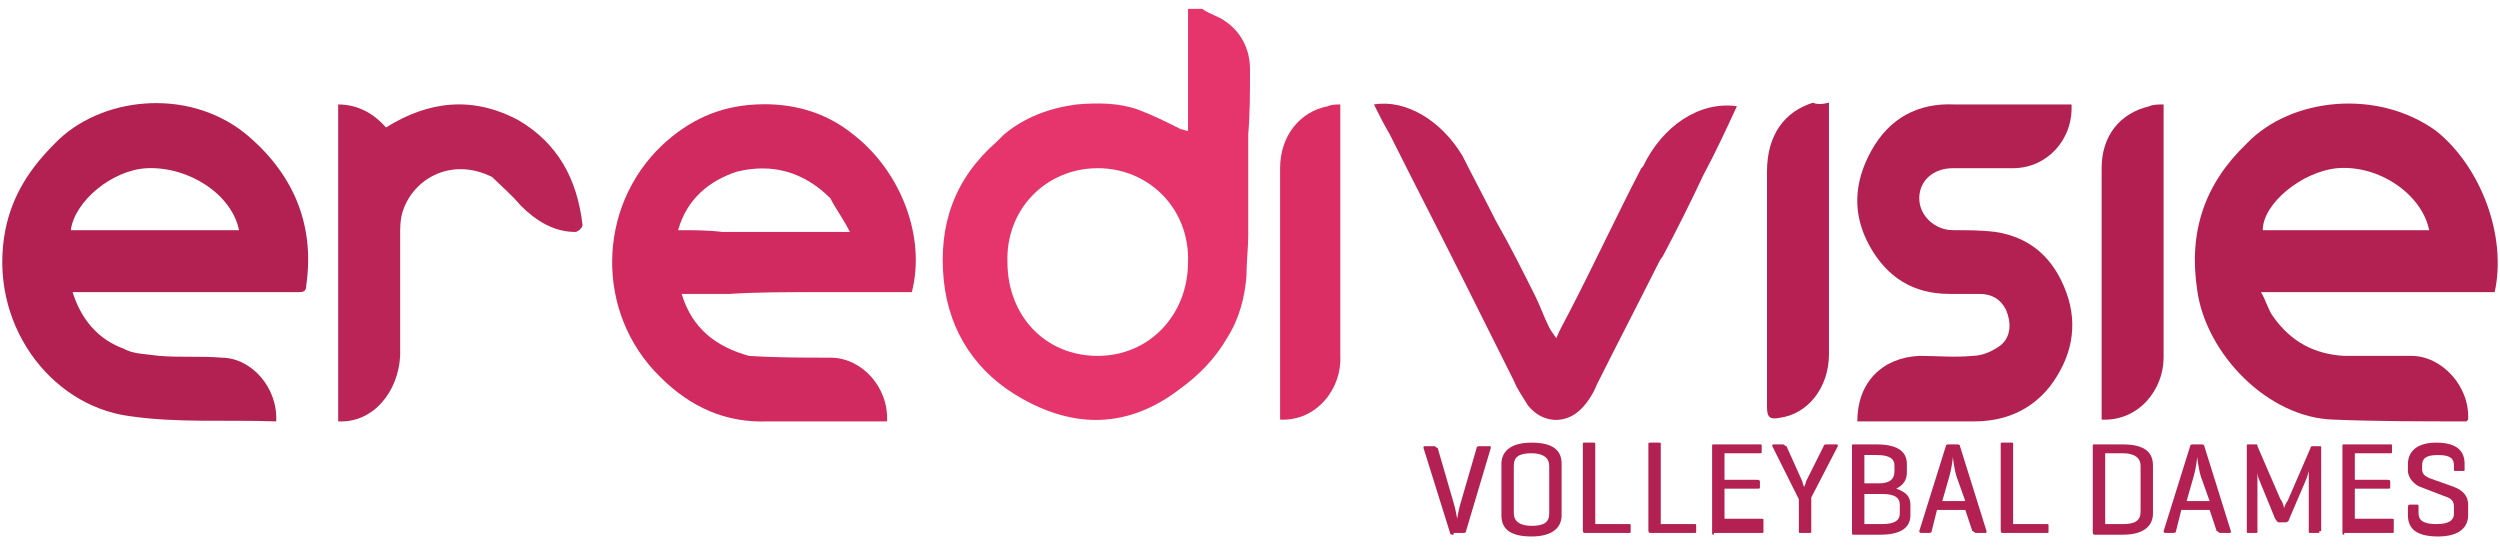
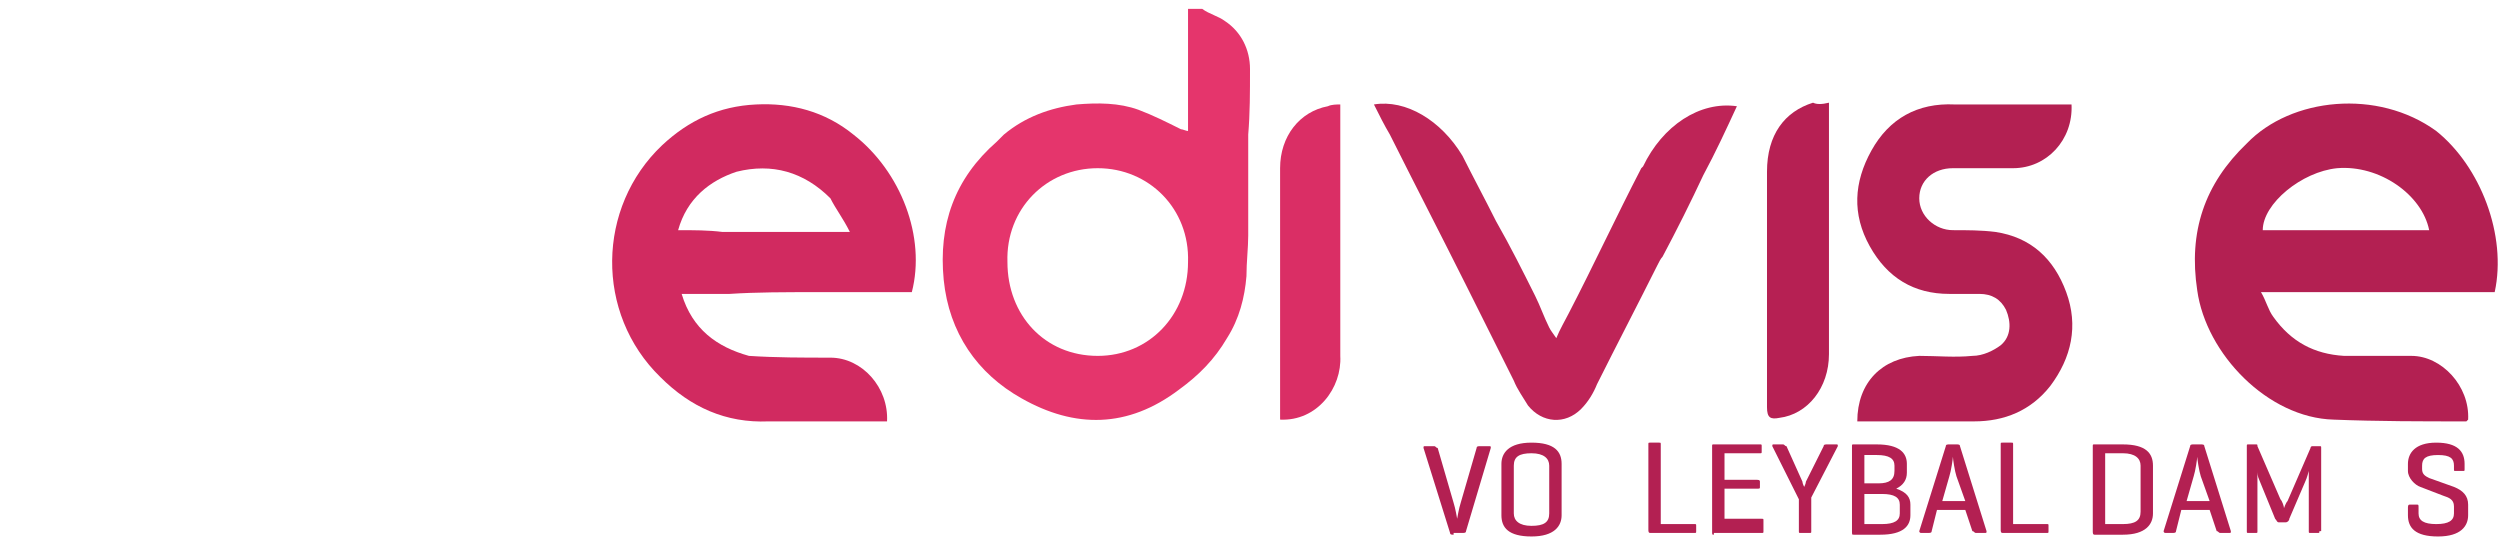
<svg xmlns="http://www.w3.org/2000/svg" xmlns:xlink="http://www.w3.org/1999/xlink" version="1.1" id="Laag_1" x="0px" y="0px" viewBox="0 0 141.2 31" style="enable-background:new 0 0 141.2 31;" xml:space="preserve">
  <style type="text/css">
	.st0{clip-path:url(#SVGID_2_);}
	.st1{fill:#B32052;}
	.st2{fill:#B62053;}
	.st3{fill:#B31F51;}
	.st4{fill:#DA2E65;}
	.st5{fill:#BE2457;}
	.st6{fill:#BB2456;}
	.st7{fill:#D12A60;}
	.st8{fill:#E13068;}
	.st9{fill:#E5356C;}
</style>
  <title>Logo - Eredivisie Heren CMYK</title>
  <desc>Created with Sketch.</desc>
  <g>
    <defs>
      <rect id="SVGID_1_" x="-2.3" y="0.4" width="147.7" height="35" />
    </defs>
    <clipPath id="SVGID_2_">
      <use xlink:href="#SVGID_1_" style="overflow:visible;" />
    </clipPath>
    <g class="st0">
      <path class="st1" d="M140.9,16.5c-4.4,0-8.7,0-13.2,0c0.3,0.5,0.4,1,0.7,1.4c1,1.4,2.3,2.1,4,2.2c1.3,0,2.5,0,3.8,0    c1.7,0,3.3,1.7,3.2,3.6c0,0-0.1,0.1-0.1,0.1c-2.5,0-5,0-7.5-0.1c-3.7-0.1-7.2-3.7-7.7-7.3c-0.5-3.3,0.4-6,2.8-8.3    c2.5-2.6,7.4-3.1,10.7-0.7C140.1,9.4,141.6,13.3,140.9,16.5z M137.2,13c-0.4-2-2.8-3.7-5.2-3.5c-2,0.2-4.2,2-4.2,3.5    C130.9,13,134,13,137.2,13z" />
-       <path class="st1" d="M15.6,23.8c-2.8-0.1-5.6,0.1-8.3-0.3c-4.5-0.6-8-5.3-7-10.5c0.4-2,1.4-3.5,2.8-4.9c2.5-2.6,7.4-3.2,10.7-0.6    c2.7,2.2,4,5.1,3.5,8.6c0,0.4-0.2,0.4-0.5,0.4c-1.4,0-2.7,0-4.1,0c-2.9,0-5.7,0-8.6,0c0.5,1.6,1.5,2.7,2.9,3.2    C7.5,20,8.3,20,9,20.1c1.2,0.1,2.4,0,3.5,0.1C14.2,20.2,15.7,21.9,15.6,23.8z M4,13c3.2,0,6.3,0,9.5,0c-0.4-2-2.8-3.6-5.2-3.5    C6.3,9.6,4.2,11.4,4,13z" />
      <path class="st1" d="M104.9,23.8c0-2.2,1.4-3.6,3.5-3.7c1,0,2,0.1,3,0c0.6,0,1.2-0.3,1.6-0.6c0.6-0.5,0.6-1.3,0.3-2    c-0.3-0.6-0.8-0.9-1.5-0.9c-0.6,0-1.2,0-1.7,0c-2,0-3.5-0.9-4.5-2.7c-1-1.8-0.9-3.6,0.1-5.4c1-1.8,2.6-2.7,4.7-2.6    c2.2,0,4.4,0,6.6,0c0.1,2-1.4,3.6-3.3,3.6c-1.1,0-2.2,0-3.4,0c-1.1,0-1.9,0.7-1.9,1.7c0,1,0.9,1.8,1.9,1.8c0.8,0,1.6,0,2.4,0.1    c2,0.3,3.3,1.5,4,3.4c0.7,1.9,0.3,3.7-0.9,5.3c-1.1,1.4-2.6,2-4.3,2C109.3,23.8,107.2,23.8,104.9,23.8z" />
      <path class="st2" d="M103.3,5.8c0,0.2,0,0.4,0,0.5c0,4.6,0,9.1,0,13.7c0,1.9-1.2,3.4-2.8,3.6c-0.5,0.1-0.7,0-0.7-0.6    c0-4.4,0-8.9,0-13.3c0-2.1,1-3.4,2.6-3.9C102.6,5.9,102.9,5.9,103.3,5.8z" />
-       <path class="st3" d="M118.7,23.7c0-0.1,0-0.3,0-0.4c0-4.6,0-9.2,0-13.8c0-1.8,1-3.1,2.7-3.5c0.2-0.1,0.5-0.1,0.8-0.1    c0,0.2,0,0.3,0,0.5c0,4.6,0,9.2,0,13.8C122.2,22,120.8,23.8,118.7,23.7z" />
      <path class="st4" d="M72.3,23.7c0-0.2,0-0.3,0-0.4c0-4.6,0-9.2,0-13.8c0-1.8,1.1-3.2,2.7-3.5c0.2-0.1,0.5-0.1,0.7-0.1    c0,0.2,0,0.4,0,0.6c0,4.5,0,9.1,0,13.6C75.8,21.9,74.4,23.8,72.3,23.7z" />
      <path class="st5" d="M92.8,9.4c0,0-0.1,0.1-0.1,0.1c-1.4,2.7-2.7,5.5-4.1,8.2c-0.2,0.4-0.5,0.9-0.7,1.4c-0.2-0.3-0.3-0.4-0.4-0.6    c-0.3-0.6-0.5-1.2-0.8-1.8c-0.7-1.4-1.4-2.8-2.2-4.2c-0.6-1.2-1.3-2.5-1.9-3.7v0c-1.2-2-3.2-3.2-5-2.9c0.3,0.6,0.6,1.2,0.9,1.7    c1.4,2.8,2.9,5.7,4.3,8.5c0.9,1.8,1.8,3.6,2.7,5.4c0.2,0.5,0.5,0.9,0.8,1.4c0.8,1,2.1,1.1,3,0.2c0.4-0.4,0.7-0.9,0.9-1.4    c1.1-2.2,2.3-4.5,3.4-6.7c0.1-0.2,0.2-0.4,0.3-0.5c0.8-1.5,1.6-3.1,2.3-4.6c0.7-1.3,1.3-2.6,1.9-3.9C96,5.7,93.9,7.1,92.8,9.4z" />
-       <path class="st6" d="M29.3,6.8c-2.6-1.4-5.1-1.1-7.5,0.4c-0.7-0.8-1.6-1.3-2.7-1.3c0,6,0,11.9,0,17.9c2,0.1,3.4-1.7,3.5-3.7    c0-2.3,0-4.5,0-6.8c0-0.4,0-0.8,0.1-1.2c0.5-1.9,2.7-3.3,5.1-2.1c0.5,0.5,1.1,1,1.6,1.6c0.9,0.9,1.9,1.5,3.1,1.5    c0.1,0,0.4-0.2,0.4-0.4C32.6,10.1,31.5,8.1,29.3,6.8z" />
      <path class="st7" d="M46.1,16.5c1.8,0,3.6,0,5.4,0c0.8-3.1-0.6-6.8-3.3-8.9c-1.6-1.3-3.5-1.8-5.5-1.7c-2.1,0.1-3.8,0.9-5.3,2.3    c-3.7,3.5-3.8,9.5-0.1,13.1c1.7,1.7,3.7,2.6,6.1,2.5c2.2,0,4.4,0,6.7,0c0.1-1.9-1.4-3.6-3.2-3.6c-1.5,0-3.1,0-4.6-0.1    c-1.8-0.5-3.2-1.5-3.8-3.5c1,0,1.8,0,2.7,0C42.7,16.5,44.4,16.5,46.1,16.5z M38.3,13c0.5-1.8,1.8-2.8,3.3-3.3c-1,0.4-1,0.4,0,0    c2-0.5,3.8,0,5.3,1.5v0c0.3,0.6,0.7,1.1,1.1,1.9c-0.8,0-1.4,0-2,0c-1.7,0-3.4,0-5.2,0C40,13,39.2,13,38.3,13z" />
      <path class="st8" d="M56.8,7.6c-0.1,0.1-0.2,0.2-0.3,0.3C56.6,7.8,56.7,7.7,56.8,7.6z" />
      <path class="st9" d="M70.6,3.9c0-1.1-0.5-2.1-1.4-2.7c-0.4-0.3-0.9-0.4-1.3-0.7c-0.3,0-0.5,0-0.8,0c0,1.5,0,2.9,0,4.4    c0,0.8,0,1.6,0,2.5c-0.1,0-0.3-0.1-0.4-0.1c-0.8-0.4-1.6-0.8-2.4-1.1c-1.1-0.4-2.3-0.4-3.5-0.3c-1.5,0.2-2.9,0.7-4.1,1.7    c-0.1,0.1-0.2,0.2-0.3,0.3c0,0-0.1,0.1-0.1,0.1c-2.4,2.1-3.3,4.7-3,7.8c0.3,3,1.9,5.3,4.4,6.7c3,1.7,6,1.7,8.9-0.5    c1.1-0.8,2-1.7,2.7-2.9c0.7-1.1,1-2.3,1.1-3.5c0-0.8,0.1-1.6,0.1-2.3c0-1.9,0-3.8,0-5.7C70.6,6.4,70.6,5.2,70.6,3.9z M62,9.5    c2.9,0,5.2,2.3,5.1,5.3c0,3-2.2,5.3-5.1,5.3c-3,0-5.1-2.3-5.1-5.3C56.8,11.8,59.1,9.5,62,9.5z" />
      <g>
        <path class="st1" d="M82.1,30.2c-0.1,0-0.2,0-0.2-0.1l-1.5-4.8c0-0.1,0-0.1,0.1-0.1h0.5c0.1,0,0.1,0.1,0.2,0.1l0.9,3.1     c0.1,0.3,0.2,0.9,0.2,0.9s0.1-0.6,0.2-0.9l0.9-3.1c0-0.1,0.1-0.1,0.2-0.1h0.5c0.1,0,0.1,0,0.1,0.1L82.8,30c0,0.1-0.1,0.1-0.2,0.1     H82.1z" />
        <path class="st1" d="M84.8,26.2c0-0.6,0.4-1.2,1.7-1.2c1.3,0,1.7,0.5,1.7,1.2v2.9c0,0.6-0.4,1.2-1.7,1.2c-1.3,0-1.7-0.5-1.7-1.2     V26.2z M87.5,26.3c0-0.4-0.3-0.7-1-0.7c-0.7,0-1,0.2-1,0.7V29c0,0.4,0.3,0.7,1,0.7c0.7,0,1-0.2,1-0.7V26.3z" />
-         <path class="st1" d="M90.1,29.6h1.9c0.1,0,0.1,0,0.1,0.1V30c0,0.1,0,0.1-0.1,0.1h-2.5c-0.1,0-0.1-0.1-0.1-0.2v-4.8     c0-0.1,0-0.1,0.1-0.1H90c0.1,0,0.1,0,0.1,0.1V29.6z" />
        <path class="st1" d="M93.8,29.6h1.9c0.1,0,0.1,0,0.1,0.1V30c0,0.1,0,0.1-0.1,0.1h-2.5c-0.1,0-0.1-0.1-0.1-0.2v-4.8     c0-0.1,0-0.1,0.1-0.1h0.5c0.1,0,0.1,0,0.1,0.1V29.6z" />
        <path class="st1" d="M96.8,30.2c-0.1,0-0.1,0-0.1-0.2v-4.8c0-0.1,0-0.1,0.1-0.1h2.6c0.1,0,0.1,0,0.1,0.1v0.3c0,0.1,0,0.1-0.1,0.1     h-2v1.5h1.8c0.1,0,0.2,0,0.2,0.1v0.3c0,0.1,0,0.1-0.2,0.1h-1.8v1.7h2.1c0.1,0,0.1,0,0.1,0.1V30c0,0.1,0,0.1-0.1,0.1H96.8z" />
        <path class="st1" d="M101.8,27.2c0,0.1,0.1,0.3,0.1,0.3c0,0,0.1-0.2,0.1-0.3l1-2c0-0.1,0.1-0.1,0.2-0.1h0.5c0.1,0,0.1,0,0.1,0.1     l-1.5,2.9V30c0,0.1,0,0.1-0.1,0.1h-0.5c-0.1,0-0.1,0-0.1-0.1v-1.8l-1.5-3c0-0.1,0-0.1,0.1-0.1h0.5c0.1,0,0.1,0.1,0.2,0.1     L101.8,27.2z" />
        <path class="st1" d="M104.7,30.2c-0.1,0-0.1,0-0.1-0.2v-4.8c0-0.1,0-0.1,0.1-0.1h1.3c1.3,0,1.7,0.5,1.7,1.1v0.5     c0,0.4-0.2,0.7-0.6,0.9c0.6,0.2,0.8,0.5,0.8,0.9v0.6c0,0.6-0.4,1.1-1.7,1.1H104.7z M105.3,25.7v1.6h0.8c0.6,0,0.9-0.2,0.9-0.7     v-0.3c0-0.4-0.3-0.6-1-0.6H105.3z M105.3,27.9v1.7h1c0.7,0,1-0.2,1-0.6v-0.5c0-0.4-0.3-0.6-1-0.6H105.3z" />
        <path class="st1" d="M110.5,25.1c0.1,0,0.2,0,0.2,0.1l1.5,4.8c0,0.1,0,0.1-0.1,0.1h-0.5c-0.1,0-0.1-0.1-0.2-0.1l-0.4-1.2h-1.6     l-0.3,1.2c0,0.1-0.1,0.1-0.2,0.1h-0.4c-0.1,0-0.1-0.1-0.1-0.1l1.5-4.8c0-0.1,0.1-0.1,0.2-0.1H110.5z M110.5,26.9     c-0.1-0.3-0.2-1-0.2-1.1c0,0.1-0.1,0.8-0.2,1.1l-0.4,1.4h1.3L110.5,26.9z" />
        <path class="st1" d="M113.7,29.6h1.9c0.1,0,0.1,0,0.1,0.1V30c0,0.1,0,0.1-0.1,0.1h-2.5c-0.1,0-0.1-0.1-0.1-0.2v-4.8     c0-0.1,0-0.1,0.1-0.1h0.5c0.1,0,0.1,0,0.1,0.1V29.6z" />
        <path class="st1" d="M118.3,30.2c-0.1,0-0.1-0.1-0.1-0.2v-4.8c0-0.1,0-0.1,0.1-0.1h1.6c1.3,0,1.7,0.5,1.7,1.2V29     c0,0.6-0.4,1.2-1.7,1.2H118.3z M118.9,25.7v3.9h1c0.7,0,1-0.2,1-0.7v-2.6c0-0.4-0.3-0.7-1-0.7H118.9z" />
        <path class="st1" d="M124.3,25.1c0.1,0,0.2,0,0.2,0.1L126,30c0,0.1,0,0.1-0.1,0.1h-0.5c-0.1,0-0.1-0.1-0.2-0.1l-0.4-1.2h-1.6     l-0.3,1.2c0,0.1-0.1,0.1-0.2,0.1h-0.4c-0.1,0-0.1-0.1-0.1-0.1l1.5-4.8c0-0.1,0.1-0.1,0.2-0.1H124.3z M124.3,26.9     c-0.1-0.3-0.2-1-0.2-1.1c0,0.1-0.1,0.8-0.2,1.1l-0.4,1.4h1.3L124.3,26.9z" />
        <path class="st1" d="M131,30c0,0.1,0,0.1-0.1,0.1h-0.4c-0.1,0-0.1,0-0.1-0.1v-3.4c0,0-0.1,0.4-0.2,0.6l-0.9,2.1     c0,0.1-0.1,0.2-0.2,0.2h-0.4c-0.1,0-0.1-0.1-0.2-0.2l-0.9-2.2c-0.1-0.2-0.1-0.4-0.1-0.5V30c0,0.1,0,0.1-0.1,0.1h-0.4     c-0.1,0-0.1,0-0.1-0.1v-4.8c0-0.1,0-0.1,0.1-0.1h0.4c0.1,0,0.1,0,0.1,0.1l1.3,3c0.1,0.1,0.2,0.4,0.2,0.5c0,0,0.1-0.3,0.2-0.4     l1.3-3c0-0.1,0.1-0.1,0.1-0.1h0.4c0.1,0,0.1,0,0.1,0.1V30z" />
-         <path class="st1" d="M132.4,30.2c-0.1,0-0.1,0-0.1-0.2v-4.8c0-0.1,0-0.1,0.1-0.1h2.6c0.1,0,0.1,0,0.1,0.1v0.3     c0,0.1,0,0.1-0.1,0.1h-2v1.5h1.8c0.1,0,0.2,0,0.2,0.1v0.3c0,0.1,0,0.1-0.2,0.1h-1.8v1.7h2.1c0.1,0,0.1,0,0.1,0.1V30     c0,0.1,0,0.1-0.1,0.1H132.4z" />
        <path class="st1" d="M138.6,26.3c0-0.4-0.2-0.6-0.9-0.6c-0.7,0-0.9,0.2-0.9,0.6v0.2c0,0.3,0.2,0.4,0.4,0.5l1.4,0.5     c0.5,0.2,0.8,0.5,0.8,1v0.6c0,0.6-0.4,1.2-1.7,1.2c-1.3,0-1.7-0.5-1.7-1.2v-0.4c0-0.1,0-0.2,0.1-0.2h0.4c0.1,0,0.1,0,0.1,0.2V29     c0,0.4,0.3,0.6,1,0.6s1-0.2,1-0.6v-0.4c0-0.4-0.3-0.5-0.6-0.6l-1.3-0.5c-0.3-0.1-0.7-0.5-0.7-0.9v-0.4c0-0.6,0.4-1.2,1.6-1.2     s1.6,0.5,1.6,1.2v0.3c0,0.1,0,0.1-0.1,0.1h-0.4c-0.1,0-0.1,0-0.1-0.1V26.3z" />
      </g>
    </g>
  </g>
</svg>